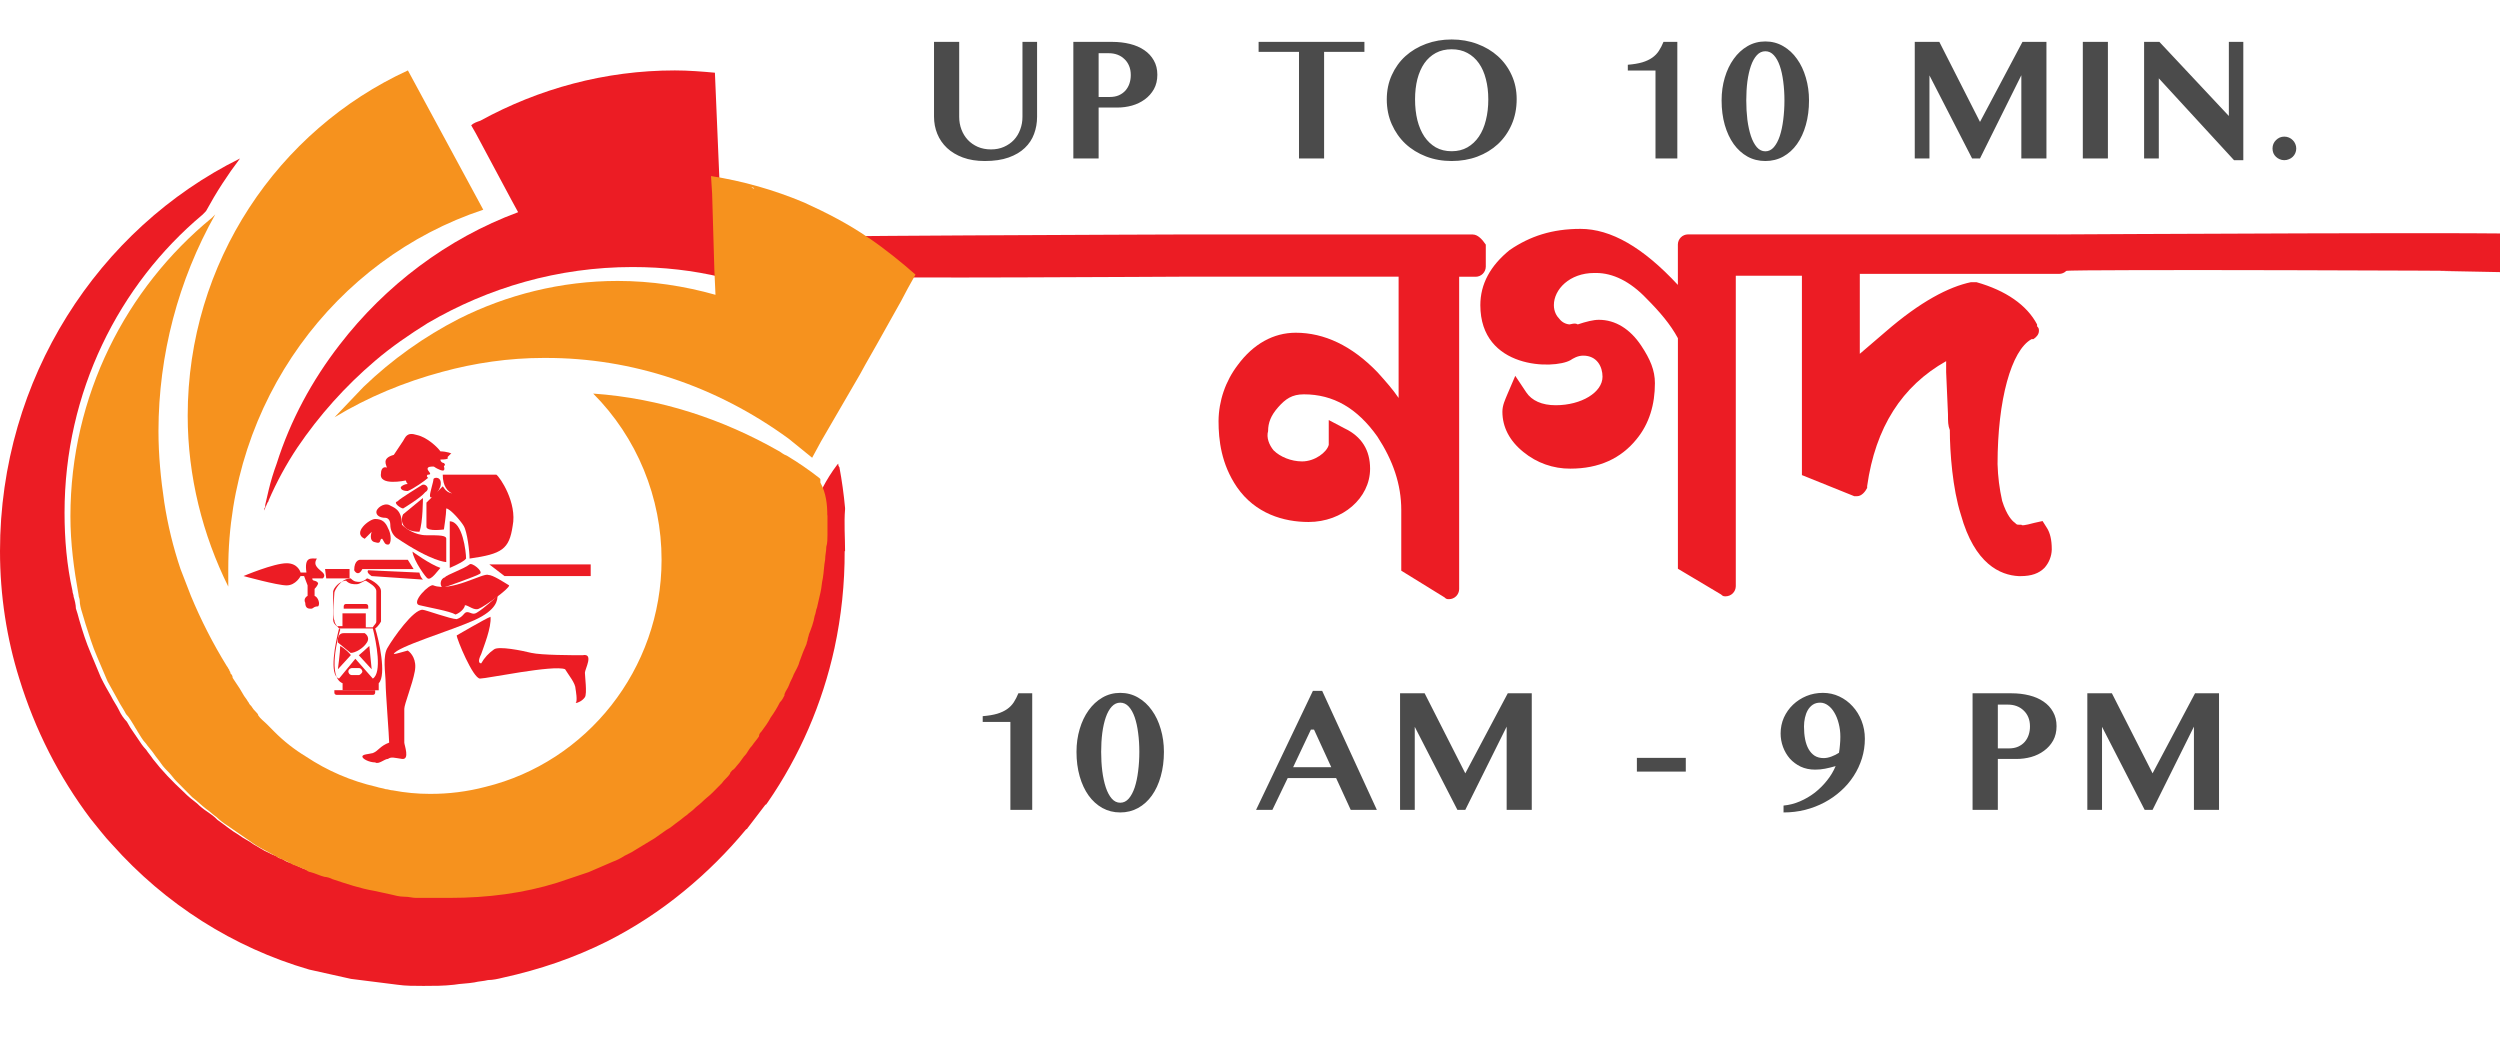
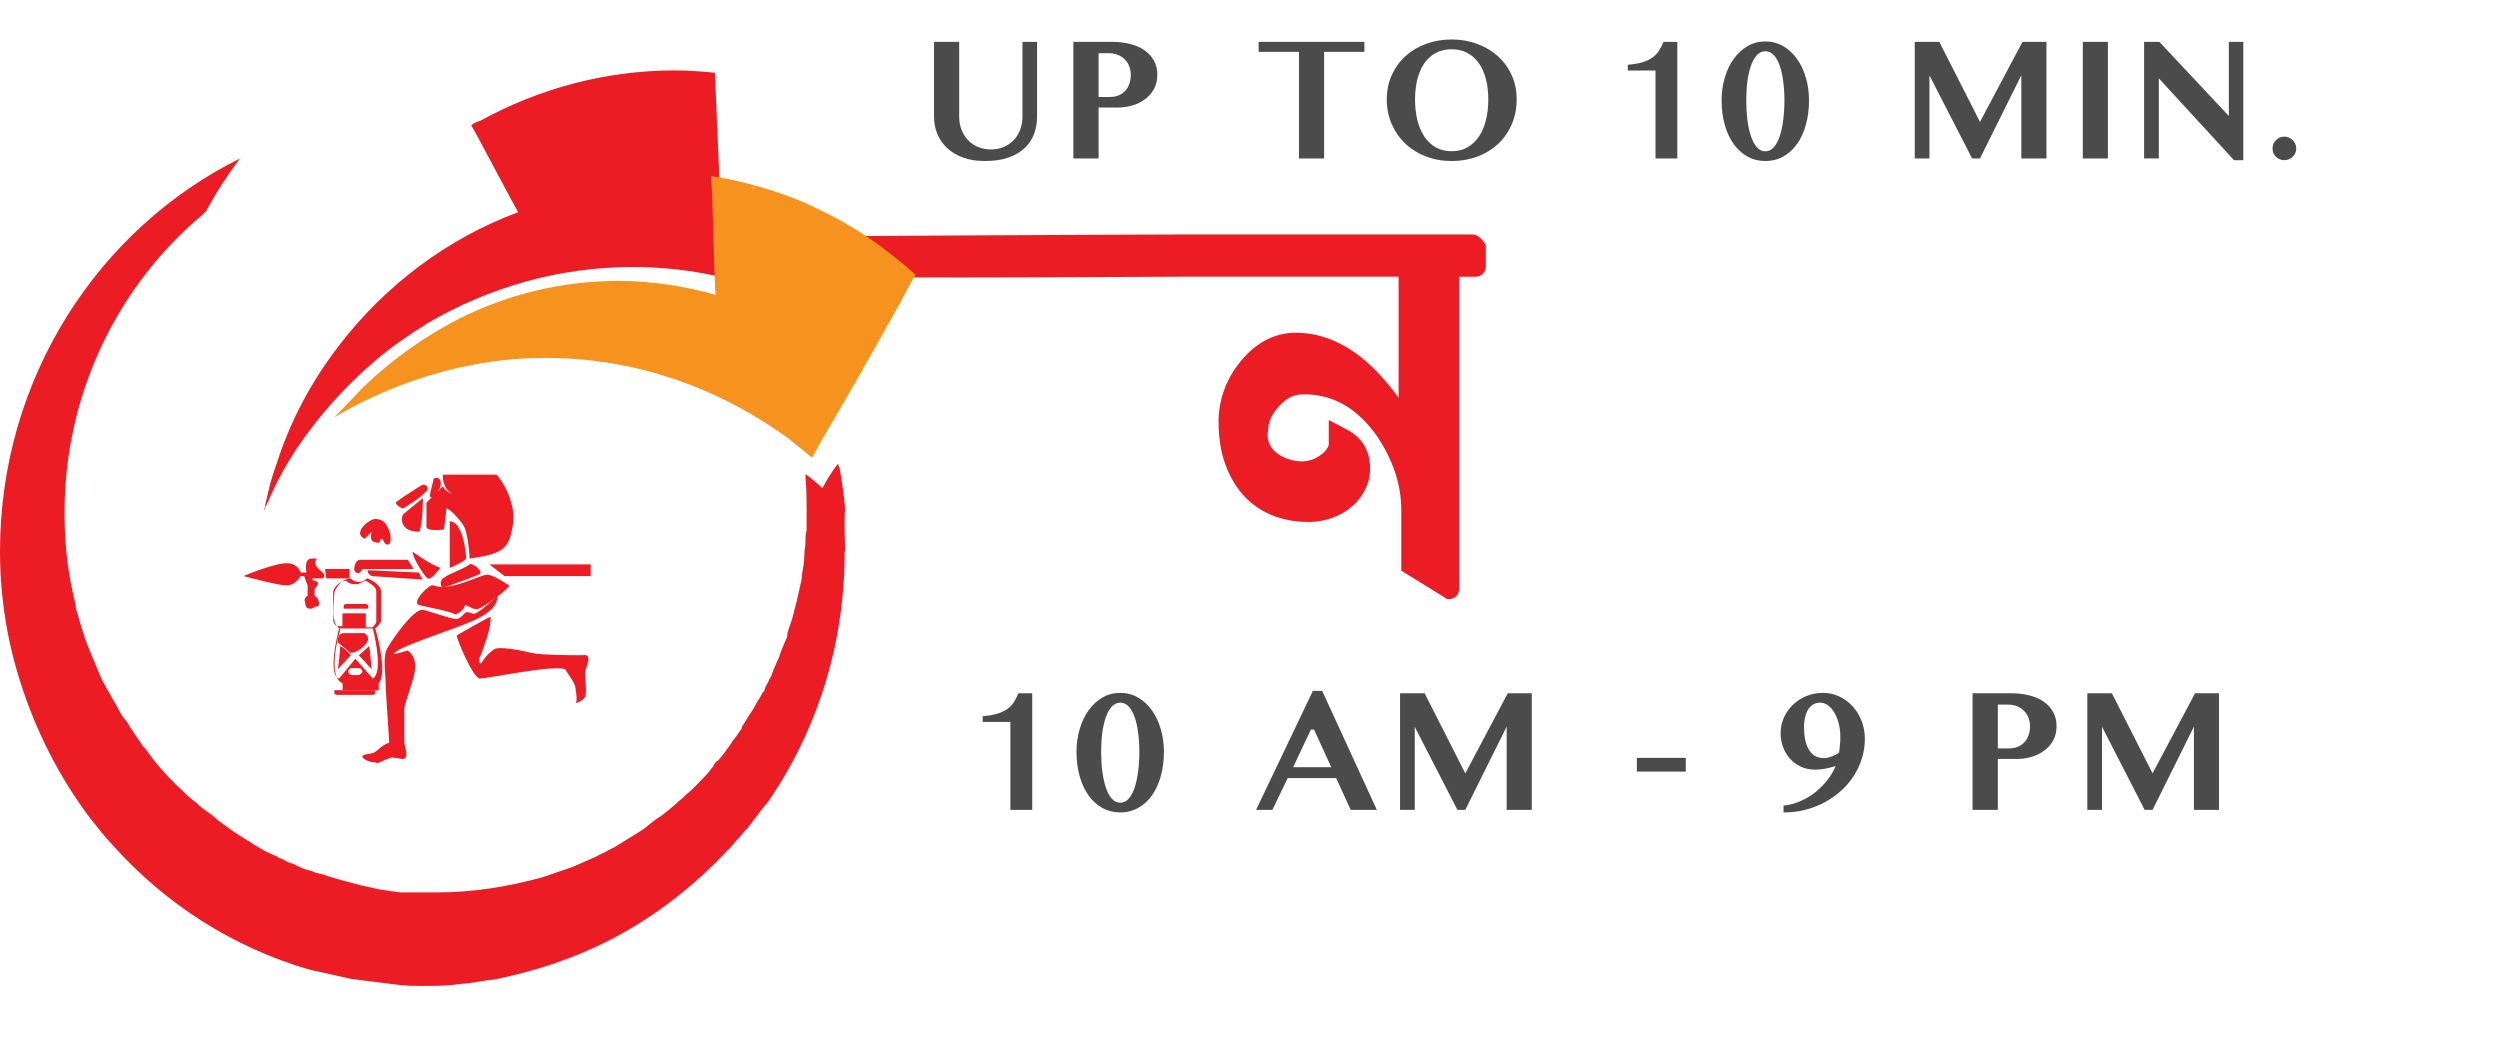
<svg xmlns="http://www.w3.org/2000/svg" width="142" height="59" viewBox="0 0 142 59" fill="none">
  <g clip-path="url(#clip0_6_360)">
    <path d="M47.977 31.302C47.983 33.155 47.789 35.003 47.399 36.812C46.71 39.964 45.42 42.943 43.604 45.575C43.54 45.642 43.54 45.708 43.475 45.708L42.511 46.97C42.446 47.037 42.446 47.103 42.382 47.103C41.316 48.391 40.131 49.569 38.845 50.621C37.492 51.733 36.026 52.691 34.472 53.476C32.607 54.405 30.677 55.068 28.555 55.534C28.297 55.601 27.977 55.667 27.719 55.667C27.461 55.734 27.205 55.734 26.947 55.8C26.561 55.867 26.176 55.867 25.789 55.933C25.211 56 24.631 56 24.053 56C23.54 56 23.024 56 22.575 55.933L19.938 55.601L17.56 55.071C13.263 53.822 9.388 51.362 6.369 47.969C5.92 47.503 5.533 46.973 5.146 46.509C3.346 44.118 1.994 41.463 1.094 38.542C0.387 36.284 0 33.829 0 31.307C0 21.481 5.595 12.984 13.634 9C12.927 9.929 12.282 10.925 11.704 11.988L11.511 12.187C6.751 16.171 3.666 22.277 3.666 29.115C3.666 30.641 3.795 32.103 4.117 33.562C4.117 33.696 4.182 33.762 4.182 33.895C4.246 34.095 4.31 34.361 4.31 34.558C4.375 34.758 4.439 34.958 4.504 35.221C4.697 35.885 4.891 36.484 5.146 37.08C5.211 37.213 5.275 37.413 5.34 37.544C5.469 37.877 5.598 38.14 5.727 38.473C5.92 38.872 6.113 39.203 6.305 39.535C6.433 39.802 6.627 40.066 6.756 40.332C6.868 40.578 7.021 40.802 7.207 40.995C7.272 41.128 7.336 41.194 7.401 41.328C7.529 41.527 7.723 41.794 7.852 41.991C7.981 42.188 8.11 42.39 8.303 42.587C8.432 42.787 8.561 42.92 8.69 43.117C9.204 43.781 9.784 44.38 10.426 44.976C10.684 45.242 10.94 45.44 11.197 45.639C11.374 45.815 11.568 45.971 11.775 46.105C11.969 46.238 12.162 46.371 12.354 46.571C12.738 46.837 13.125 47.168 13.576 47.434C13.834 47.633 14.154 47.767 14.412 47.966C14.67 48.099 14.928 48.299 15.248 48.43C15.377 48.496 15.506 48.563 15.699 48.629C15.764 48.696 15.893 48.763 15.957 48.763C15.957 48.763 16.021 48.763 16.086 48.829C16.279 48.962 16.535 49.029 16.728 49.095C16.793 49.162 16.857 49.162 16.986 49.228C17.244 49.361 17.502 49.428 17.758 49.495C17.897 49.569 18.05 49.614 18.207 49.628C18.978 49.894 19.749 50.091 20.523 50.291L21.423 50.49C21.681 50.557 21.937 50.557 22.195 50.623C22.388 50.623 22.579 50.69 22.837 50.69H22.902H23.224H23.546H23.675H23.869H23.933H24.062H24.127H24.256H24.834C26.892 50.69 28.886 50.357 30.816 49.827L32.552 49.231L33.904 48.634C34.097 48.501 34.355 48.434 34.546 48.301L34.933 48.102C35.062 48.035 35.126 47.969 35.255 47.902L36.22 47.305C36.413 47.172 36.669 47.039 36.862 46.842C37.056 46.709 37.249 46.509 37.505 46.379C37.698 46.245 37.827 46.112 38.02 45.979C38.15 45.846 38.278 45.779 38.405 45.646C38.532 45.513 38.727 45.38 38.856 45.249C39.05 45.05 39.243 44.917 39.434 44.717L39.95 44.187C40.079 44.054 40.273 43.854 40.401 43.657C40.466 43.59 40.53 43.524 40.53 43.457C40.595 43.391 40.659 43.258 40.788 43.191C40.979 42.987 41.152 42.765 41.304 42.528C41.433 42.395 41.498 42.262 41.626 42.065C41.755 41.931 41.884 41.732 42.013 41.534C42.078 41.468 42.142 41.401 42.142 41.268C42.336 41.002 42.465 40.738 42.656 40.472C42.847 40.206 42.978 39.875 43.172 39.609C43.236 39.476 43.3 39.343 43.429 39.21V39.143C43.494 38.944 43.623 38.811 43.687 38.611C43.816 38.411 43.881 38.212 43.945 38.014C44.074 37.748 44.139 37.551 44.267 37.285C44.332 37.085 44.396 36.885 44.461 36.755C44.525 36.624 44.59 36.422 44.654 36.291C44.719 36.224 44.719 36.091 44.719 36.025C44.719 35.958 44.783 35.825 44.783 35.759C44.912 35.426 45.041 35.029 45.106 34.696C45.17 34.563 45.17 34.364 45.235 34.233C45.299 33.967 45.364 33.636 45.428 33.37C45.492 33.104 45.557 32.837 45.557 32.574C45.621 32.241 45.686 31.91 45.686 31.511C45.686 31.245 45.75 31.048 45.75 30.782C45.75 30.582 45.75 30.318 45.815 30.118V29.588V29.455V28.992C45.815 28.395 45.815 27.73 45.75 27.133V26.933C45.933 27.049 46.105 27.182 46.264 27.33C46.393 27.463 46.586 27.596 46.713 27.73C46.954 27.263 47.233 26.818 47.549 26.401L47.613 26.334C47.613 26.401 47.613 26.468 47.678 26.534C47.821 27.302 47.929 28.077 48 28.856V28.923C47.935 29.719 48 30.515 48 31.312L47.977 31.302Z" fill="#EC1C24" />
-     <path d="M47 29.263V29.727V29.86V30.391C47 30.591 47 30.858 46.934 31.055C46.934 31.322 46.868 31.522 46.868 31.786C46.802 32.119 46.802 32.45 46.736 32.85C46.67 33.116 46.67 33.381 46.604 33.647L46.406 34.511C46.34 34.645 46.34 34.845 46.274 34.978C46.208 35.375 46.076 35.709 45.944 36.042C45.944 36.108 45.878 36.242 45.878 36.309C45.878 36.375 45.812 36.508 45.812 36.575C45.746 36.708 45.68 36.908 45.614 37.039L45.416 37.57C45.35 37.837 45.218 38.034 45.086 38.301C45.02 38.501 44.888 38.701 44.822 38.898C44.756 39.096 44.624 39.232 44.558 39.431V39.498C44.492 39.632 44.426 39.765 44.294 39.898C44.162 40.165 43.964 40.495 43.769 40.762C43.637 41.029 43.439 41.293 43.243 41.559C43.177 41.626 43.111 41.693 43.111 41.826C42.979 42.026 42.847 42.159 42.715 42.357C42.583 42.49 42.517 42.624 42.385 42.821C42.187 43.021 42.055 43.288 41.859 43.485C41.794 43.552 41.727 43.685 41.596 43.752C41.53 43.819 41.464 43.885 41.464 43.952C41.332 44.152 41.134 44.285 41.002 44.485L40.476 45.016C40.278 45.216 40.08 45.349 39.884 45.547C39.752 45.68 39.554 45.813 39.425 45.947C39.295 46.08 39.161 46.147 39.029 46.28C38.831 46.413 38.699 46.546 38.503 46.68C38.308 46.813 38.107 47.013 37.846 47.144L37.188 47.61L36.2 48.208C36.069 48.275 36.002 48.341 35.87 48.408L35.475 48.608C35.277 48.741 35.013 48.874 34.817 48.941L33.434 49.538L31.656 50.136C29.747 50.733 27.706 51 25.535 51H24.944H24.878H24.812H24.68H24.482H24.35H24.02H23.69H23.624C23.426 51 23.228 50.933 22.966 50.933C22.705 50.933 22.438 50.867 22.177 50.8L21.255 50.6C20.466 50.467 19.676 50.2 18.884 49.936C18.741 49.861 18.585 49.816 18.424 49.803C18.16 49.736 17.899 49.603 17.635 49.536C17.569 49.536 17.437 49.469 17.371 49.403C17.173 49.336 16.909 49.203 16.713 49.136C16.647 49.136 16.647 49.136 16.581 49.069C16.449 49.003 16.383 49.003 16.317 48.936C16.185 48.87 15.987 48.803 15.855 48.736L15 48.272C14.7 48.119 14.414 47.941 14.144 47.739L12.893 46.875C12.68 46.741 12.482 46.586 12.301 46.411C12.103 46.277 11.905 46.077 11.71 45.947C11.446 45.747 11.184 45.48 10.92 45.282L10.59 44.949L10.194 44.549L9.996 44.349C9.864 44.216 9.732 44.016 9.6 43.885C9.468 43.754 9.27 43.552 9.14 43.354C9.011 43.157 8.877 43.021 8.745 42.821C8.613 42.621 8.415 42.421 8.283 42.224C8.085 42.024 7.953 41.757 7.821 41.559C7.755 41.426 7.689 41.36 7.623 41.226C7.491 41.026 7.359 40.762 7.161 40.562C7.029 40.296 6.831 40.029 6.701 39.765L6.109 38.701L5.713 37.77C5.647 37.637 5.582 37.437 5.516 37.306C5.252 36.708 5.054 36.042 4.858 35.444L4.66 34.78C4.594 34.58 4.528 34.314 4.528 34.116C4.528 33.983 4.462 33.916 4.462 33.783C4.198 32.321 4 30.858 4 29.329C4 22.481 7.161 16.366 12.03 12.377L12.228 12.177C10.119 15.926 9.007 20.163 9.001 24.476C9.001 25.873 9.133 27.201 9.331 28.532C9.529 29.82 9.838 31.088 10.253 32.321L10.845 33.85C11.419 35.232 12.101 36.566 12.886 37.839C12.952 37.906 12.952 37.972 13.018 38.039C13.018 38.106 13.084 38.172 13.084 38.172V38.239C13.15 38.306 13.216 38.372 13.216 38.505L13.612 39.103C13.678 39.236 13.744 39.303 13.81 39.436C13.876 39.57 14.008 39.703 14.074 39.836C14.14 39.903 14.14 39.969 14.206 40.036L14.271 40.103C14.343 40.226 14.432 40.339 14.536 40.436C14.601 40.503 14.668 40.569 14.668 40.636C14.8 40.836 14.998 40.969 15.193 41.167L15.589 41.567C16.123 42.104 16.72 42.573 17.366 42.964C18.59 43.781 19.951 44.366 21.382 44.692C21.58 44.759 21.712 44.759 21.908 44.825C22.04 44.825 22.172 44.892 22.304 44.892C22.999 45.025 23.704 45.092 24.411 45.092C25.477 45.098 26.54 44.965 27.572 44.694C33.299 43.297 37.577 38.046 37.577 31.795C37.578 30.041 37.235 28.303 36.568 26.683C35.902 25.063 34.925 23.592 33.693 22.355C37.511 22.622 41.065 23.816 44.226 25.614C44.358 25.68 44.49 25.814 44.688 25.88C45.327 26.263 45.943 26.685 46.531 27.144L46.597 27.211V27.411C46.927 28.008 46.991 28.675 46.991 29.272L47 29.263ZM12.966 32.321V33.319C11.516 30.393 10.661 27.07 10.661 23.612C10.661 14.902 15.796 7.39 23.169 4L27.449 11.912C19.023 14.704 12.966 22.817 12.966 32.324V32.321Z" fill="#F6921E" />
    <path d="M41 15.751C39.376 15.361 37.686 15.168 35.929 15.168C31.705 15.168 27.739 16.337 24.295 18.351C23.255 18.999 22.215 19.715 21.305 20.494C19.615 21.932 18.128 23.592 16.885 25.429C16.256 26.375 15.712 27.375 15.261 28.416C15.261 28.482 15.195 28.547 15.195 28.547C15.13 28.677 15.065 28.872 15 29C15 28.935 15 28.87 15.065 28.805V28.674L15.261 27.831C15.382 27.325 15.534 26.826 15.714 26.338C16.494 23.872 17.73 21.598 19.289 19.585C21.889 16.209 25.398 13.548 29.429 12.053L29.04 11.339L27.025 7.573L26.764 7.117C26.895 6.987 27.09 6.922 27.283 6.857C30.597 5.039 34.367 4 38.333 4C39.113 4 39.892 4.065 40.607 4.13L40.867 10.298V11.011V11.595L40.998 15.749L41 15.751Z" fill="#EC1C24" />
-     <path d="M23.03 27.293C23.03 27.293 21.509 27.625 21.639 26.895C21.639 26.564 21.838 26.497 21.971 26.564C21.971 26.431 21.639 26.035 22.369 25.836L22.897 25.043C23.03 24.844 23.096 24.514 23.691 24.711C24.286 24.844 24.883 25.438 25.015 25.637C25.347 25.637 25.743 25.77 25.61 25.77L25.411 25.969C25.411 25.969 25.61 26.102 25.015 26.102C25.015 26.234 25.148 26.301 25.214 26.301C25.347 26.433 25.214 26.433 25.214 26.5C25.214 26.5 25.347 26.831 25.015 26.699C24.684 26.566 24.684 26.5 24.617 26.5C24.485 26.5 24.286 26.5 24.286 26.632C24.286 26.765 24.617 26.964 24.286 26.964C24.153 27.097 24.418 27.163 24.286 27.163C24.153 27.296 23.492 27.758 23.16 27.89C22.828 27.89 22.762 27.758 22.762 27.692C22.762 27.625 22.961 27.492 23.16 27.492C23.027 27.36 23.094 27.293 23.027 27.293H23.03Z" fill="#EC1C24" />
    <path d="M22.897 28.881C22.765 28.881 22.302 28.549 22.566 28.483C22.765 28.284 23.757 27.689 23.956 27.556C24.155 27.424 24.485 27.756 24.155 27.954C23.89 28.286 22.897 28.881 22.897 28.881V28.881Z" fill="#EC1C24" />
    <path d="M24.421 28.154C24.421 27.954 24.62 27.36 24.62 27.227C24.62 27.094 25.148 27.028 25.018 27.625C24.819 28.154 24.423 28.419 24.423 28.154H24.421Z" fill="#EC1C24" />
    <path d="M25.148 26.962H28.193C28.392 27.094 29.384 28.549 29.119 29.874C28.92 31.198 28.524 31.461 26.672 31.727C26.672 31.328 26.539 30.205 26.34 29.874C26.141 29.542 25.546 28.881 25.347 28.881C25.347 29.213 25.214 30.073 25.214 30.073C25.214 30.073 24.288 30.205 24.222 29.94V28.549L25.148 27.623C25.281 27.756 25.347 28.151 26.273 28.021C26.273 28.154 25.148 28.286 25.148 26.962Z" fill="#EC1C24" />
    <path d="M24.023 28.286L22.897 29.213C22.765 29.412 22.698 30.205 23.824 30.205C24.023 29.675 24.023 28.286 24.023 28.286Z" fill="#EC1C24" />
-     <path d="M21.904 29.412C21.573 29.412 21.376 29.279 21.376 29.08C21.376 28.881 21.774 28.552 22.103 28.682C22.302 28.815 22.831 28.881 22.831 29.807C23.03 30.006 23.558 30.402 24.222 30.402C24.949 30.402 25.347 30.402 25.347 30.601V31.925C25.347 31.925 24.553 31.925 22.502 30.537C22.397 30.447 22.312 30.336 22.255 30.21C22.198 30.084 22.169 29.948 22.17 29.81C22.17 29.478 21.971 29.412 21.904 29.412V29.412Z" fill="#EC1C24" />
    <path d="M21.31 29.478C20.978 29.478 19.985 30.272 20.715 30.603L21.113 30.205C21.113 30.205 20.914 30.736 21.312 30.8C21.71 30.933 21.511 30.601 21.71 30.601C21.843 30.8 21.843 30.933 22.042 30.933C22.241 30.933 22.241 30.338 22.042 30.006C21.909 29.675 21.71 29.478 21.314 29.478H21.31ZM25.546 29.611V32.257C25.546 32.257 26.34 31.925 26.473 31.729C26.473 31.331 26.273 29.611 25.546 29.611V29.611ZM23.428 31.331C23.428 31.331 24.421 32.058 25.015 32.257C24.883 32.39 24.487 32.985 24.288 32.852C24.222 32.852 23.494 31.859 23.428 31.331V31.331ZM19.855 32.852H18.53L18.464 32.321H19.855V32.852V32.852ZM28.655 32.719H33.552V32.058H27.795L28.655 32.719Z" fill="#EC1C24" />
    <path d="M26.669 32.058C26.802 31.925 27.463 32.456 27.264 32.589C27.065 32.722 25.212 33.383 25.146 33.383C24.947 33.25 25.013 32.854 25.278 32.788C25.345 32.655 26.337 32.324 26.669 32.06V32.058Z" fill="#EC1C24" />
    <path d="M24.62 33.25C24.421 33.117 23.295 34.243 23.826 34.375C24.357 34.508 25.546 34.707 25.878 34.906C26.21 34.773 26.406 34.508 26.406 34.375C26.605 34.375 26.935 34.707 27.2 34.574C27.532 34.442 28.92 33.449 28.92 33.25C28.588 33.051 27.994 32.655 27.728 32.655C27.463 32.523 25.61 33.648 24.617 33.25H24.62Z" fill="#EC1C24" />
    <path d="M24.023 34.638C24.155 34.638 25.61 35.167 25.942 35.167C26.34 35.034 26.34 34.769 26.537 34.769C26.733 34.769 26.868 34.968 27.131 34.769C27.463 34.57 28.124 33.975 28.257 33.842C28.257 34.041 28.257 34.636 26.932 35.231C25.608 35.825 22.499 36.752 22.366 37.15C22.499 37.15 22.895 37.017 23.16 36.951C23.359 37.084 23.691 37.479 23.558 38.143C23.426 38.87 22.964 39.995 22.964 40.261V42.18C22.964 42.313 23.295 43.173 22.831 43.106C22.366 43.04 22.236 42.974 22.037 43.106C21.838 43.106 21.509 43.438 21.31 43.305C20.978 43.305 20.582 43.106 20.582 42.974C20.582 42.841 20.914 42.841 21.177 42.775C21.509 42.642 21.575 42.377 22.104 42.18C22.104 41.848 21.904 39.334 21.904 38.806C21.904 38.278 21.706 37.219 22.037 36.754C22.302 36.292 23.492 34.57 24.023 34.636V34.638Z" fill="#EC1C24" />
    <path d="M25.942 36.096C25.942 36.294 26.868 38.543 27.266 38.543C27.664 38.543 31.436 37.749 32.097 38.012C32.296 38.344 32.692 38.806 32.692 39.138C32.692 39.138 32.825 39.865 32.692 39.931C32.825 39.931 33.09 39.799 33.223 39.6C33.355 39.401 33.223 38.408 33.223 38.209C33.223 38.01 33.751 37.084 33.09 37.216C32.495 37.216 30.775 37.216 30.178 37.084C29.647 36.951 28.325 36.685 28.06 36.885C27.761 37.091 27.512 37.362 27.333 37.678C27.2 37.678 27.134 37.545 27.333 37.15C27.465 36.752 27.927 35.629 27.861 35.032C27.529 35.164 25.942 36.091 25.942 36.091V36.096ZM23.824 32.523C23.849 32.672 23.918 32.811 24.023 32.921L21.111 32.722C21.111 32.722 20.779 32.523 20.912 32.39L23.824 32.523Z" fill="#EC1C24" />
    <path d="M20.582 32.324H23.494L23.163 31.795H20.45C20.45 31.795 20.118 31.795 20.118 32.39C20.184 32.523 20.383 32.722 20.582 32.324V32.324ZM17.737 32.852H18.331C18.331 32.852 18.53 32.719 18.331 32.52C18.133 32.321 17.737 32.122 18 31.727C17.668 31.727 17.272 31.594 17.405 32.52H17.073C17.073 32.52 16.941 31.992 16.28 31.992C15.552 31.992 13.832 32.719 13.832 32.719C13.832 32.719 15.751 33.25 16.28 33.25C16.808 33.25 17.073 32.719 17.073 32.719H17.272L17.471 33.25V33.845C17.471 33.845 17.206 33.977 17.339 34.243C17.339 34.574 17.538 34.574 17.671 34.574C17.803 34.574 17.803 34.442 18.069 34.442C18.201 34.309 18.069 33.913 17.869 33.847V33.449C17.869 33.449 18.069 33.25 18.069 33.117C17.936 32.918 17.737 33.051 17.737 32.852V32.852Z" fill="#EC1C24" />
    <path d="M21.31 35.697C21.509 35.565 21.642 35.299 21.642 35.299V33.579C21.642 33.181 20.914 32.852 20.848 32.852C20.715 32.985 20.516 33.051 20.45 33.051C20.251 33.051 20.118 33.051 19.921 32.852C19.327 32.852 18.995 33.579 18.995 33.646C18.995 33.778 18.862 35.034 18.995 35.233C18.995 35.432 19.194 35.631 19.327 35.764C19.194 36.162 18.599 38.477 19.459 38.808V39.206H21.511V38.808C21.973 38.344 21.511 36.294 21.312 35.697H21.31ZM18.929 33.579C18.929 33.447 19.26 32.985 19.656 32.985C19.855 33.184 20.054 33.184 20.251 33.184C20.447 33.184 20.649 32.985 20.779 32.985C20.978 33.117 21.374 33.316 21.374 33.579V35.299C21.374 35.432 21.241 35.498 21.175 35.631H20.777V34.837H19.452V35.565H19.12C18.988 35.432 18.922 35.366 18.922 35.167V33.579H18.929ZM20.383 38.344H19.985C19.853 38.344 19.786 38.211 19.786 38.145C19.786 38.012 19.919 37.946 19.985 37.946H20.383C20.516 37.946 20.582 38.079 20.582 38.145C20.582 38.211 20.45 38.344 20.383 38.344ZM21.177 38.543L20.184 37.418L19.258 38.543C18.663 38.344 19.059 36.491 19.258 35.697H21.177C21.376 36.491 21.708 38.211 21.177 38.543V38.543Z" fill="#EC1C24" />
    <path d="M20.845 36.491C21.044 36.16 20.713 35.963 20.713 35.963H19.521C19.123 35.963 19.189 36.491 19.189 36.491L19.917 37.086C20.182 37.086 20.644 36.821 20.843 36.491H20.845Z" fill="#EC1C24" />
    <path d="M20.383 37.221L21.111 38.015L20.978 36.69C20.845 36.823 20.383 37.218 20.383 37.218V37.221ZM19.324 36.69C19.324 37.022 19.192 38.015 19.192 38.015L19.919 37.221C19.985 37.221 19.587 36.823 19.324 36.693V36.69ZM20.781 34.572H20.914V34.439C20.914 34.307 20.781 34.307 20.781 34.307H19.656C19.523 34.307 19.523 34.439 19.523 34.439V34.572H19.656H20.781ZM19.125 39.204H18.992V39.337C18.992 39.469 19.125 39.469 19.125 39.469H21.177C21.31 39.469 21.31 39.337 21.31 39.337V39.204H21.177H19.125Z" fill="#EC1C24" />
    <path d="M83.666 13.318H67.073C66.922 13.319 43.107 13.396 43 13.504C42.893 13.611 42.002 14.991 42 15.143L49 15.55C49.002 15.702 49.057 15.609 49.164 15.716C49.271 15.823 66.922 15.715 67.073 15.716H79.441V22.604C79.127 22.135 78.71 21.664 78.241 21.143C76.78 19.63 75.215 18.899 73.597 18.899C72.345 18.899 71.197 19.525 70.309 20.727C69.61 21.642 69.225 22.758 69.213 23.91C69.213 25.006 69.369 26.363 70.257 27.667C71.301 29.18 72.917 29.649 74.326 29.649C76.255 29.649 77.821 28.292 77.821 26.622C77.821 25.578 77.352 24.795 76.36 24.326L75.473 23.858V24.849V25.111V25.268C75.368 25.684 74.69 26.208 73.959 26.208C73.334 26.208 72.708 25.946 72.342 25.582C72.08 25.268 71.923 24.851 72.028 24.485C72.028 24.016 72.185 23.598 72.601 23.129C73.018 22.66 73.384 22.398 74.062 22.398C75.732 22.398 77.088 23.181 78.236 24.799C79.123 26.155 79.592 27.512 79.592 28.972V32.415L82.045 33.929C82.149 34.033 82.202 34.033 82.306 34.033C82.458 34.032 82.603 33.971 82.71 33.864C82.817 33.756 82.878 33.611 82.88 33.46V15.72H83.819C83.971 15.719 84.116 15.658 84.223 15.55C84.331 15.443 84.391 15.298 84.393 15.146V13.895C84.184 13.581 83.924 13.321 83.662 13.321L83.666 13.318Z" fill="#EC1C24" />
-     <path d="M116.85 13.314H102.084H100.102H95.876C95.725 13.315 95.579 13.376 95.472 13.483C95.365 13.591 95.304 13.736 95.303 13.887V16.183C93.321 14.044 91.494 13 89.771 13C88.153 13 86.902 13.417 85.753 14.199C84.656 15.087 84.083 16.129 84.083 17.33C84.083 20.983 88.256 20.983 89.196 20.461C89.353 20.357 89.612 20.2 89.926 20.2C90.709 20.2 91.023 20.826 91.023 21.399C91.023 22.286 89.823 23.017 88.363 23.017C87.58 23.017 87.006 22.755 86.692 22.286L86.067 21.347L85.598 22.443C85.493 22.705 85.336 23.017 85.336 23.383C85.336 24.27 85.753 25.053 86.536 25.679C87.286 26.294 88.228 26.626 89.198 26.619C90.816 26.619 92.067 26.045 92.954 24.948C93.685 24.061 93.999 22.966 93.999 21.765C93.999 21.035 93.737 20.409 93.216 19.626C92.59 18.687 91.755 18.165 90.816 18.165C90.502 18.165 90.085 18.27 89.616 18.427C89.459 18.322 89.2 18.427 89.147 18.427C89.035 18.418 88.926 18.385 88.827 18.331C88.728 18.277 88.642 18.203 88.574 18.113C88.417 17.956 88.26 17.697 88.26 17.33C88.26 16.443 89.147 15.505 90.556 15.505H90.66C91.6 15.505 92.59 15.974 93.53 16.966C94.26 17.697 94.886 18.427 95.305 19.21V32.305L97.757 33.766C97.862 33.871 97.914 33.871 98.019 33.871C98.171 33.869 98.316 33.808 98.423 33.701C98.53 33.594 98.591 33.449 98.593 33.297V15.662H100.106H102.088H102.349V26.985L105.323 28.184H105.48C105.742 28.184 105.949 27.923 106.054 27.715V27.611C106.523 24.27 108.036 21.924 110.541 20.514V21.139L110.646 23.54C110.646 23.956 110.646 24.166 110.75 24.427C110.75 25.679 110.907 27.767 111.376 29.228C112.159 32.045 113.62 32.671 114.664 32.724H114.769C115.394 32.724 115.813 32.567 116.125 32.255C116.383 31.967 116.531 31.597 116.541 31.21C116.541 30.637 116.437 30.271 116.28 30.011L116.018 29.595L115.549 29.699C114.976 29.856 114.819 29.856 114.819 29.804H114.714C114.557 29.804 114.557 29.804 114.453 29.699C114.296 29.595 113.984 29.283 113.722 28.448C113.568 27.762 113.48 27.063 113.461 26.361C113.461 22.709 114.244 19.892 115.392 19.264H115.497C115.654 19.159 115.811 19.002 115.811 18.795C115.811 18.69 115.811 18.638 115.706 18.533V18.429C115.133 17.332 113.932 16.499 112.263 16.028H112.106H111.95C110.698 16.29 109.08 17.125 107.098 18.845L105.637 20.097V15.557H116.96C117.111 15.556 117.257 15.495 117.364 15.388C117.471 15.281 144 15.388 138.5 15.388L144.5 15.505V13.314C144.343 13.157 117.169 13.316 116.855 13.316L116.85 13.314Z" fill="#EC1C24" />
    <path d="M53.052 2.379H54.482V6.637C54.482 6.891 54.525 7.13 54.609 7.354C54.694 7.579 54.814 7.776 54.971 7.945C55.127 8.111 55.316 8.243 55.537 8.341C55.761 8.438 56.012 8.487 56.289 8.487C56.562 8.487 56.808 8.438 57.026 8.341C57.248 8.243 57.436 8.111 57.593 7.945C57.749 7.776 57.868 7.579 57.949 7.354C58.034 7.13 58.076 6.891 58.076 6.637V2.379H58.906V6.637C58.906 6.979 58.849 7.302 58.735 7.608C58.624 7.911 58.449 8.176 58.208 8.404C57.97 8.632 57.664 8.813 57.29 8.946C56.916 9.08 56.465 9.146 55.937 9.146C55.469 9.146 55.053 9.08 54.692 8.946C54.334 8.813 54.033 8.632 53.789 8.404C53.545 8.173 53.361 7.905 53.237 7.599C53.113 7.293 53.052 6.967 53.052 6.622V2.379ZM60.966 2.379H63.178C63.536 2.379 63.872 2.418 64.184 2.496C64.497 2.574 64.767 2.691 64.995 2.848C65.226 3.004 65.406 3.199 65.537 3.434C65.67 3.665 65.737 3.935 65.737 4.244C65.737 4.557 65.672 4.83 65.542 5.064C65.411 5.296 65.239 5.489 65.024 5.646C64.812 5.802 64.57 5.919 64.296 5.997C64.023 6.072 63.743 6.109 63.457 6.109H62.402V9H60.966V2.379ZM62.402 5.509H63.032C63.23 5.509 63.405 5.476 63.554 5.411C63.704 5.343 63.829 5.252 63.93 5.138C64.031 5.021 64.106 4.887 64.155 4.737C64.204 4.588 64.228 4.43 64.228 4.264C64.228 4.065 64.196 3.889 64.13 3.736C64.065 3.583 63.976 3.455 63.862 3.351C63.751 3.243 63.621 3.162 63.471 3.106C63.322 3.051 63.16 3.023 62.988 3.023H62.402V5.509ZM77.499 2.379V2.945H75.209V9H73.783V2.945H71.489V2.379H77.499ZM82.455 9.146C81.934 9.146 81.449 9.06 81 8.888C80.551 8.715 80.16 8.474 79.828 8.165C79.499 7.853 79.241 7.483 79.052 7.057C78.863 6.627 78.769 6.157 78.769 5.646C78.769 5.144 78.863 4.685 79.052 4.269C79.241 3.849 79.499 3.489 79.828 3.189C80.16 2.89 80.551 2.657 81 2.491C81.449 2.325 81.934 2.242 82.455 2.242C82.976 2.242 83.461 2.327 83.91 2.496C84.359 2.662 84.75 2.895 85.082 3.194C85.414 3.494 85.674 3.852 85.863 4.269C86.052 4.682 86.147 5.136 86.147 5.631C86.147 6.158 86.052 6.638 85.863 7.071C85.674 7.504 85.414 7.875 85.082 8.185C84.75 8.491 84.359 8.728 83.91 8.897C83.461 9.063 82.976 9.146 82.455 9.146ZM82.455 8.59C82.794 8.59 83.091 8.517 83.349 8.37C83.609 8.22 83.827 8.015 84.003 7.755C84.179 7.494 84.311 7.185 84.398 6.827C84.49 6.466 84.535 6.072 84.535 5.646C84.535 5.226 84.49 4.841 84.398 4.493C84.311 4.145 84.179 3.845 84.003 3.595C83.827 3.344 83.609 3.149 83.349 3.009C83.091 2.869 82.794 2.799 82.455 2.799C82.113 2.799 81.812 2.869 81.552 3.009C81.295 3.149 81.078 3.344 80.902 3.595C80.73 3.845 80.598 4.145 80.507 4.493C80.419 4.841 80.375 5.226 80.375 5.646C80.375 6.072 80.419 6.466 80.507 6.827C80.598 7.185 80.73 7.494 80.902 7.755C81.078 8.015 81.295 8.22 81.552 8.37C81.812 8.517 82.113 8.59 82.455 8.59ZM94.032 9V4.005H92.46V3.678C92.785 3.652 93.058 3.606 93.28 3.541C93.504 3.473 93.693 3.385 93.846 3.277C93.999 3.17 94.125 3.041 94.222 2.892C94.32 2.742 94.408 2.571 94.486 2.379H95.272V9H94.032ZM100.272 9.146C99.901 9.146 99.562 9.062 99.256 8.893C98.954 8.723 98.693 8.487 98.475 8.185C98.257 7.879 98.088 7.516 97.967 7.096C97.847 6.673 97.787 6.209 97.787 5.704C97.787 5.245 97.847 4.814 97.967 4.41C98.088 4.003 98.257 3.648 98.475 3.346C98.693 3.04 98.954 2.799 99.256 2.623C99.562 2.444 99.901 2.354 100.272 2.354C100.643 2.354 100.982 2.444 101.288 2.623C101.593 2.799 101.854 3.04 102.069 3.346C102.287 3.648 102.454 4.003 102.572 4.41C102.692 4.814 102.752 5.245 102.752 5.704C102.752 6.209 102.692 6.673 102.572 7.096C102.454 7.516 102.287 7.879 102.069 8.185C101.854 8.487 101.593 8.723 101.288 8.893C100.982 9.062 100.643 9.146 100.272 9.146ZM100.272 8.595C100.457 8.595 100.619 8.517 100.755 8.36C100.892 8.201 101.004 7.989 101.092 7.726C101.18 7.459 101.245 7.151 101.288 6.803C101.333 6.451 101.356 6.085 101.356 5.704C101.356 5.327 101.333 4.968 101.288 4.63C101.245 4.291 101.18 3.995 101.092 3.741C101.004 3.487 100.892 3.285 100.755 3.136C100.619 2.986 100.457 2.911 100.272 2.911C100.086 2.911 99.925 2.986 99.788 3.136C99.652 3.285 99.54 3.487 99.452 3.741C99.364 3.995 99.297 4.291 99.251 4.63C99.209 4.968 99.188 5.327 99.188 5.704C99.188 6.085 99.209 6.451 99.251 6.803C99.297 7.151 99.364 7.459 99.452 7.726C99.54 7.989 99.652 8.201 99.788 8.36C99.925 8.517 100.086 8.595 100.272 8.595ZM108.758 2.379H110.154L112.464 6.925L114.876 2.379H116.238V9H114.812V4.273L112.464 9H112.015L109.593 4.283V9H108.758V2.379ZM118.304 2.379H119.729V9H118.304V2.379ZM121.785 2.379H122.654L126.599 6.588V2.379H127.42V9.098H126.892L122.62 4.449V9H121.785V2.379ZM129.079 8.434C129.079 8.342 129.096 8.256 129.128 8.175C129.164 8.09 129.213 8.019 129.275 7.96C129.337 7.898 129.407 7.849 129.485 7.813C129.566 7.778 129.654 7.76 129.748 7.76C129.843 7.76 129.931 7.778 130.012 7.813C130.097 7.849 130.168 7.898 130.227 7.96C130.289 8.019 130.338 8.09 130.373 8.175C130.409 8.256 130.427 8.342 130.427 8.434C130.427 8.528 130.409 8.616 130.373 8.697C130.338 8.779 130.289 8.849 130.227 8.907C130.168 8.966 130.097 9.011 130.012 9.044C129.931 9.08 129.843 9.098 129.748 9.098C129.654 9.098 129.566 9.08 129.485 9.044C129.407 9.011 129.337 8.966 129.275 8.907C129.213 8.849 129.164 8.779 129.128 8.697C129.096 8.616 129.079 8.528 129.079 8.434Z" fill="#4B4B4B" />
    <path d="M49.344 13.517C48.208 12.728 46.947 12.081 45.685 11.508C43.972 10.787 42.195 10.282 40.386 10L40.449 11.004L40.575 15.309L40.639 16.745C38.872 16.244 36.98 15.957 35.087 15.957C31.868 15.957 28.778 16.745 26.065 18.109C24.109 19.113 22.28 20.405 20.64 21.983L19 23.704C20.893 22.555 22.975 21.695 25.119 21.12C26.948 20.619 28.904 20.331 30.861 20.331H30.987C35.885 20.32 40.682 21.914 44.804 24.924L46.13 26L46.636 25.068L48.845 21.266L49.161 20.691L49.854 19.471L50.737 17.893L51.18 17.105L51.37 16.745L51.56 16.386L52 15.597C51.18 14.88 50.297 14.161 49.35 13.517H49.344ZM42.656 10.647H42.719C42.782 10.647 42.782 10.647 42.845 10.719C42.782 10.719 42.719 10.647 42.656 10.647Z" fill="#F6921E" />
    <path d="M57.39 46V41.005H55.818V40.678C56.144 40.652 56.417 40.606 56.638 40.541C56.863 40.473 57.052 40.385 57.205 40.277C57.358 40.17 57.483 40.041 57.581 39.892C57.678 39.742 57.766 39.571 57.844 39.379H58.63V46H57.39ZM63.63 46.147C63.259 46.147 62.921 46.062 62.615 45.893C62.312 45.723 62.051 45.487 61.833 45.185C61.615 44.879 61.446 44.516 61.326 44.096C61.205 43.672 61.145 43.209 61.145 42.704C61.145 42.245 61.205 41.814 61.326 41.41C61.446 41.003 61.615 40.648 61.833 40.346C62.051 40.04 62.312 39.799 62.615 39.623C62.921 39.444 63.259 39.355 63.63 39.355C64.001 39.355 64.34 39.444 64.646 39.623C64.952 39.799 65.212 40.04 65.427 40.346C65.645 40.648 65.813 41.003 65.93 41.41C66.05 41.814 66.111 42.245 66.111 42.704C66.111 43.209 66.05 43.672 65.93 44.096C65.813 44.516 65.645 44.879 65.427 45.185C65.212 45.487 64.952 45.723 64.646 45.893C64.34 46.062 64.001 46.147 63.63 46.147ZM63.63 45.595C63.816 45.595 63.977 45.517 64.114 45.36C64.25 45.201 64.363 44.989 64.451 44.726C64.538 44.459 64.604 44.151 64.646 43.803C64.692 43.451 64.714 43.085 64.714 42.704C64.714 42.327 64.692 41.968 64.646 41.63C64.604 41.291 64.538 40.995 64.451 40.741C64.363 40.487 64.25 40.285 64.114 40.136C63.977 39.986 63.816 39.911 63.63 39.911C63.445 39.911 63.284 39.986 63.147 40.136C63.01 40.285 62.898 40.487 62.81 40.741C62.722 40.995 62.655 41.291 62.61 41.63C62.567 41.968 62.546 42.327 62.546 42.704C62.546 43.085 62.567 43.451 62.61 43.803C62.655 44.151 62.722 44.459 62.81 44.726C62.898 44.989 63.01 45.201 63.147 45.36C63.284 45.517 63.445 45.595 63.63 45.595ZM75.1 39.242L78.205 46H76.721L75.891 44.193H73.142L72.272 46H71.345L74.572 39.242H75.1ZM73.449 43.578H75.617L74.636 41.44H74.46L73.449 43.578ZM79.523 39.379H80.92L83.229 43.925L85.641 39.379H87.004V46H85.578V41.273L83.229 46H82.78L80.358 41.283V46H79.523V39.379ZM95.753 43.046V43.827H92.975V43.046H95.753ZM101.305 45.756C101.624 45.727 101.935 45.647 102.237 45.517C102.543 45.386 102.826 45.22 103.087 45.019C103.347 44.813 103.578 44.582 103.78 44.325C103.985 44.068 104.146 43.798 104.264 43.515C104.049 43.577 103.85 43.625 103.668 43.661C103.489 43.697 103.299 43.715 103.097 43.715C102.794 43.715 102.521 43.658 102.276 43.544C102.035 43.427 101.83 43.274 101.661 43.085C101.495 42.893 101.367 42.673 101.275 42.426C101.184 42.178 101.139 41.923 101.139 41.659C101.139 41.34 101.201 41.041 101.324 40.761C101.451 40.481 101.624 40.237 101.842 40.028C102.06 39.82 102.314 39.656 102.604 39.535C102.896 39.415 103.209 39.355 103.541 39.355C103.873 39.355 104.184 39.423 104.474 39.56C104.763 39.696 105.016 39.883 105.23 40.121C105.445 40.355 105.615 40.63 105.738 40.946C105.862 41.262 105.924 41.601 105.924 41.962C105.924 42.346 105.868 42.717 105.758 43.075C105.647 43.43 105.491 43.764 105.289 44.076C105.09 44.385 104.85 44.667 104.566 44.921C104.286 45.175 103.976 45.393 103.634 45.575C103.292 45.758 102.924 45.899 102.53 46C102.14 46.098 101.731 46.147 101.305 46.147V45.756ZM103.585 43.06C103.722 43.06 103.868 43.031 104.024 42.973C104.184 42.914 104.327 42.842 104.454 42.758C104.477 42.628 104.495 42.483 104.508 42.323C104.524 42.16 104.532 42.001 104.532 41.845C104.532 41.581 104.501 41.332 104.439 41.098C104.381 40.863 104.299 40.658 104.195 40.482C104.094 40.307 103.974 40.168 103.834 40.067C103.694 39.963 103.544 39.911 103.385 39.911C103.222 39.911 103.082 39.95 102.965 40.028C102.851 40.106 102.757 40.209 102.682 40.336C102.61 40.463 102.556 40.608 102.521 40.77C102.485 40.933 102.467 41.098 102.467 41.264C102.467 41.524 102.488 41.765 102.53 41.986C102.573 42.204 102.639 42.393 102.73 42.553C102.822 42.712 102.937 42.838 103.077 42.929C103.22 43.017 103.39 43.06 103.585 43.06ZM112.042 39.379H114.254C114.612 39.379 114.947 39.418 115.259 39.496C115.572 39.574 115.842 39.691 116.07 39.848C116.301 40.004 116.482 40.199 116.612 40.434C116.745 40.665 116.812 40.935 116.812 41.244C116.812 41.557 116.747 41.83 116.617 42.065C116.487 42.296 116.314 42.489 116.099 42.645C115.888 42.802 115.645 42.919 115.372 42.997C115.098 43.072 114.818 43.109 114.532 43.109H113.477V46H112.042V39.379ZM113.477 42.509H114.107C114.306 42.509 114.48 42.476 114.629 42.411C114.779 42.343 114.905 42.252 115.005 42.138C115.106 42.02 115.181 41.887 115.23 41.737C115.279 41.588 115.303 41.43 115.303 41.264C115.303 41.065 115.271 40.889 115.206 40.736C115.141 40.583 115.051 40.455 114.937 40.351C114.826 40.243 114.696 40.162 114.546 40.106C114.397 40.051 114.236 40.023 114.063 40.023H113.477V42.509ZM118.56 39.379H119.956L122.266 43.925L124.678 39.379H126.04V46H124.615V41.273L122.266 46H121.817L119.395 41.283V46H118.56V39.379Z" fill="#4B4B4B" />
  </g>
  <defs>
    <clipPath id="clip0_6_360">
      <rect width="142" height="59" fill="white" />
    </clipPath>
  </defs>
</svg>